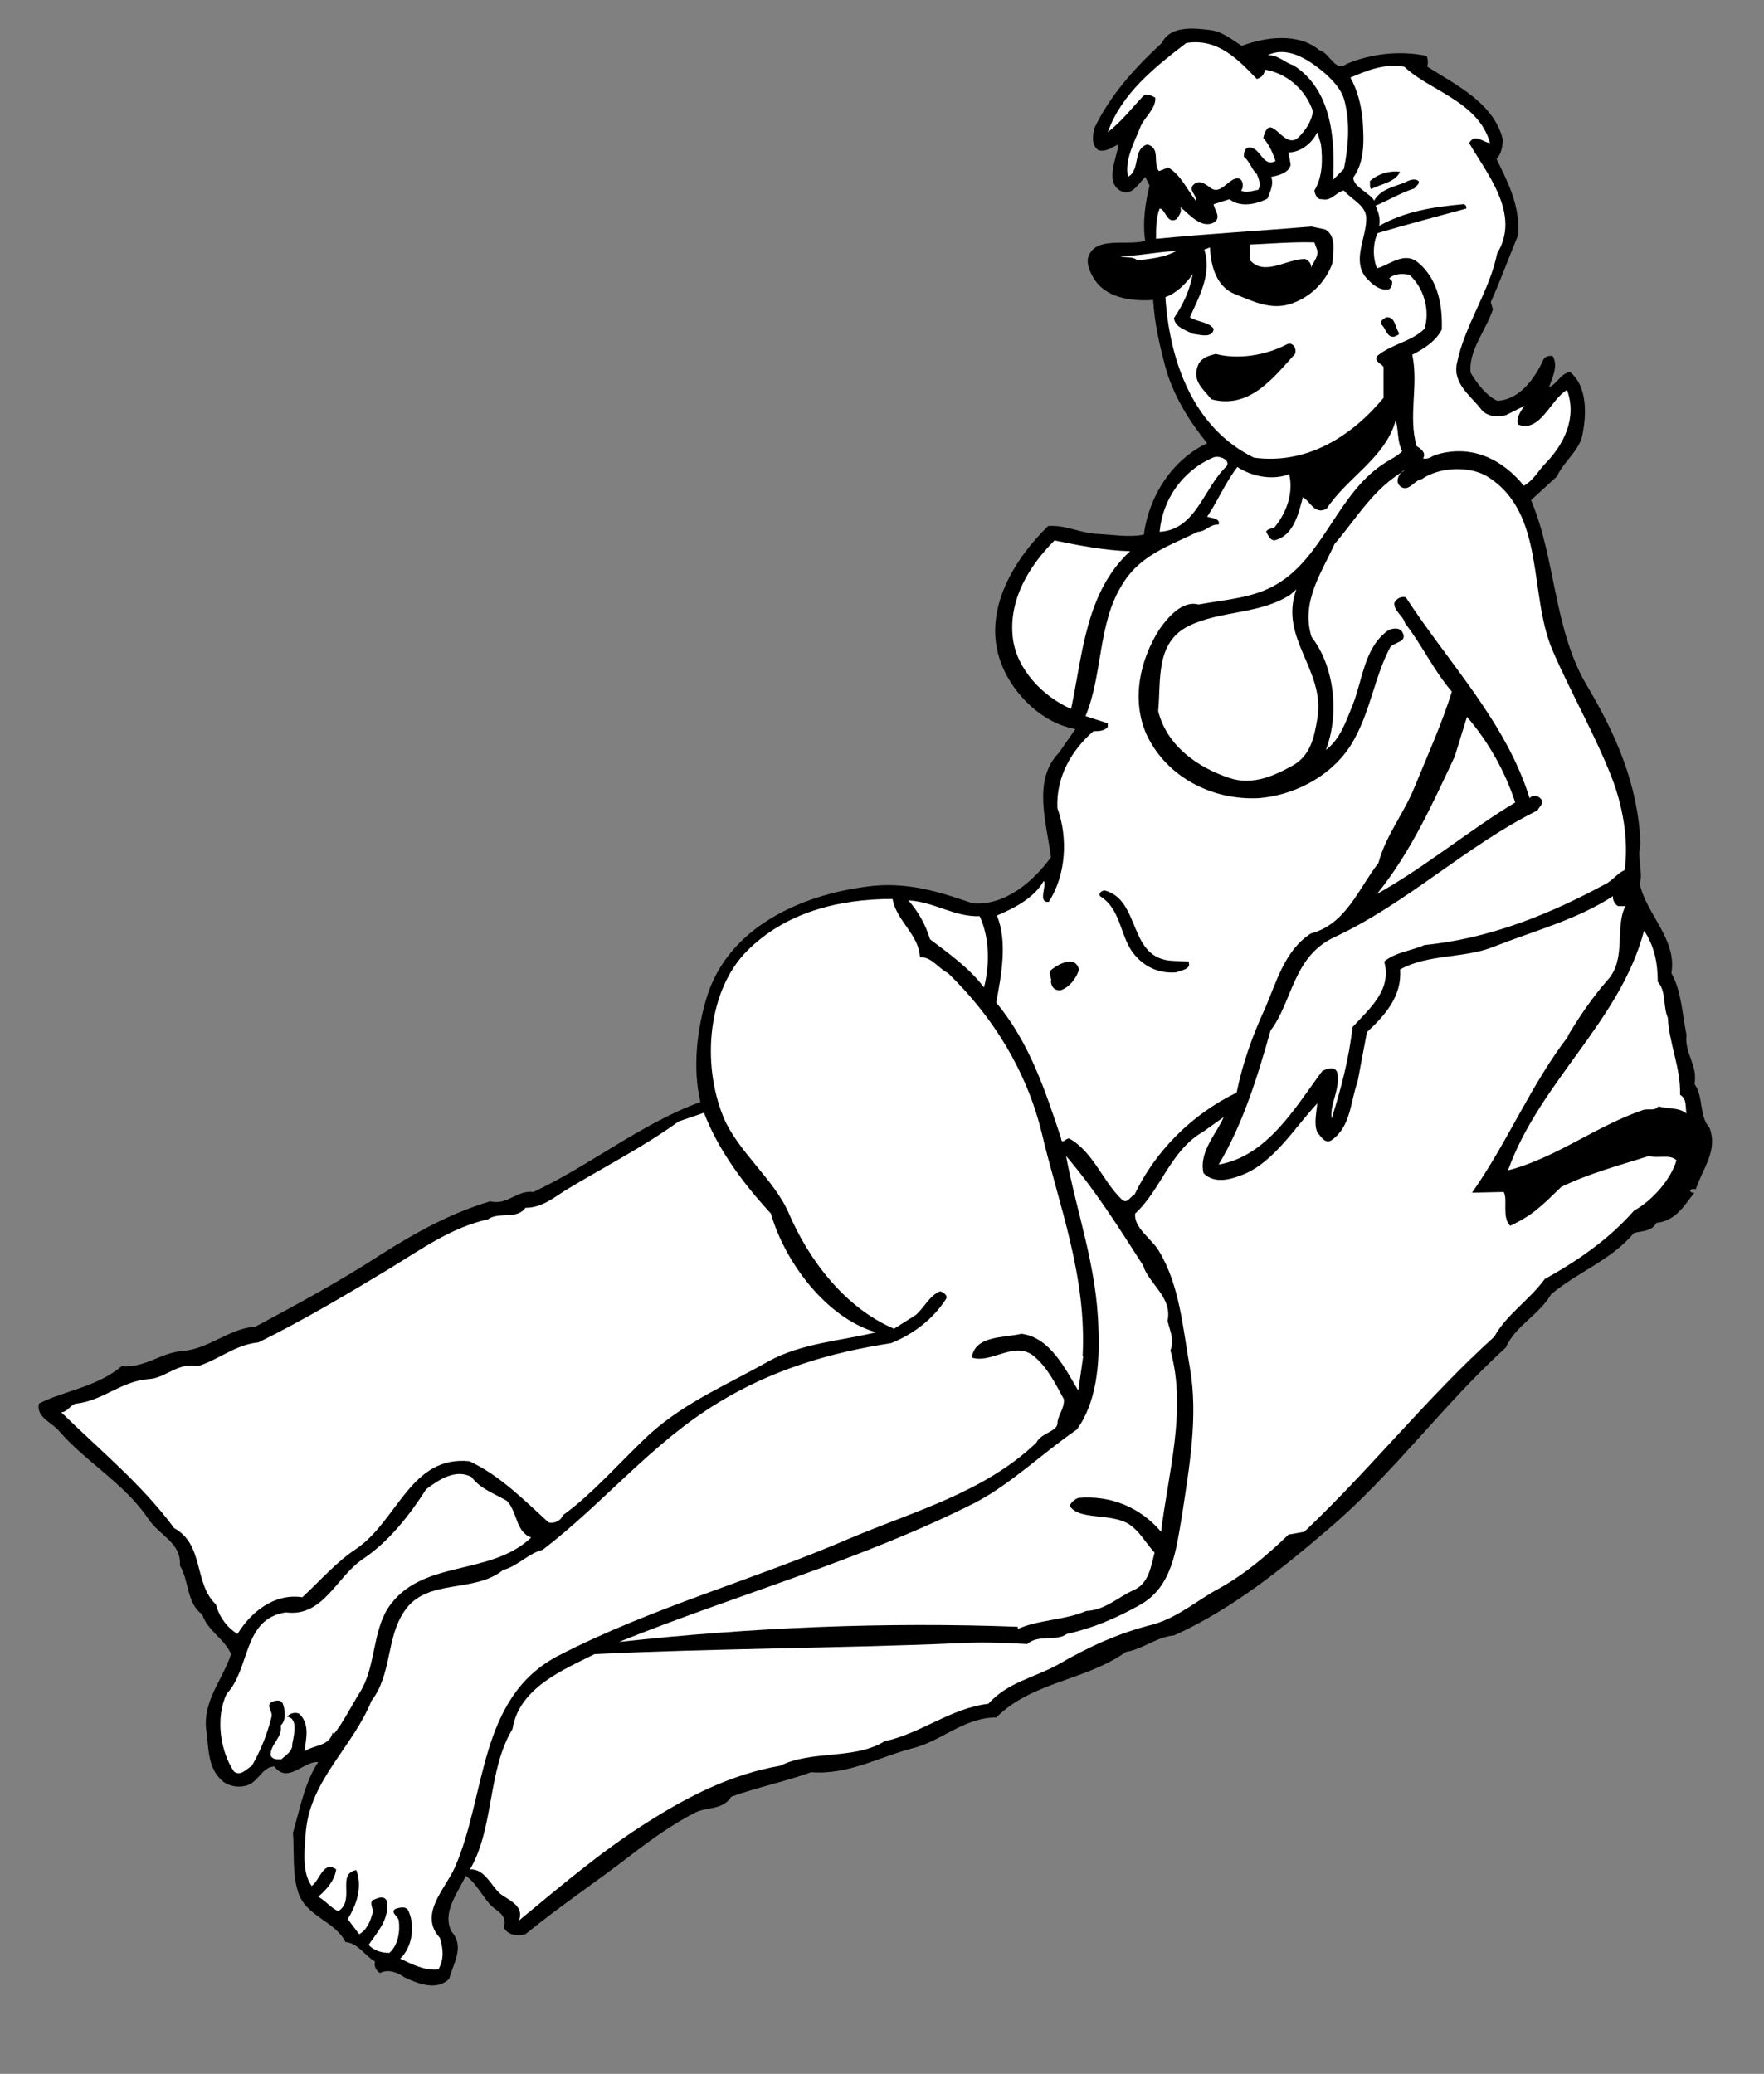
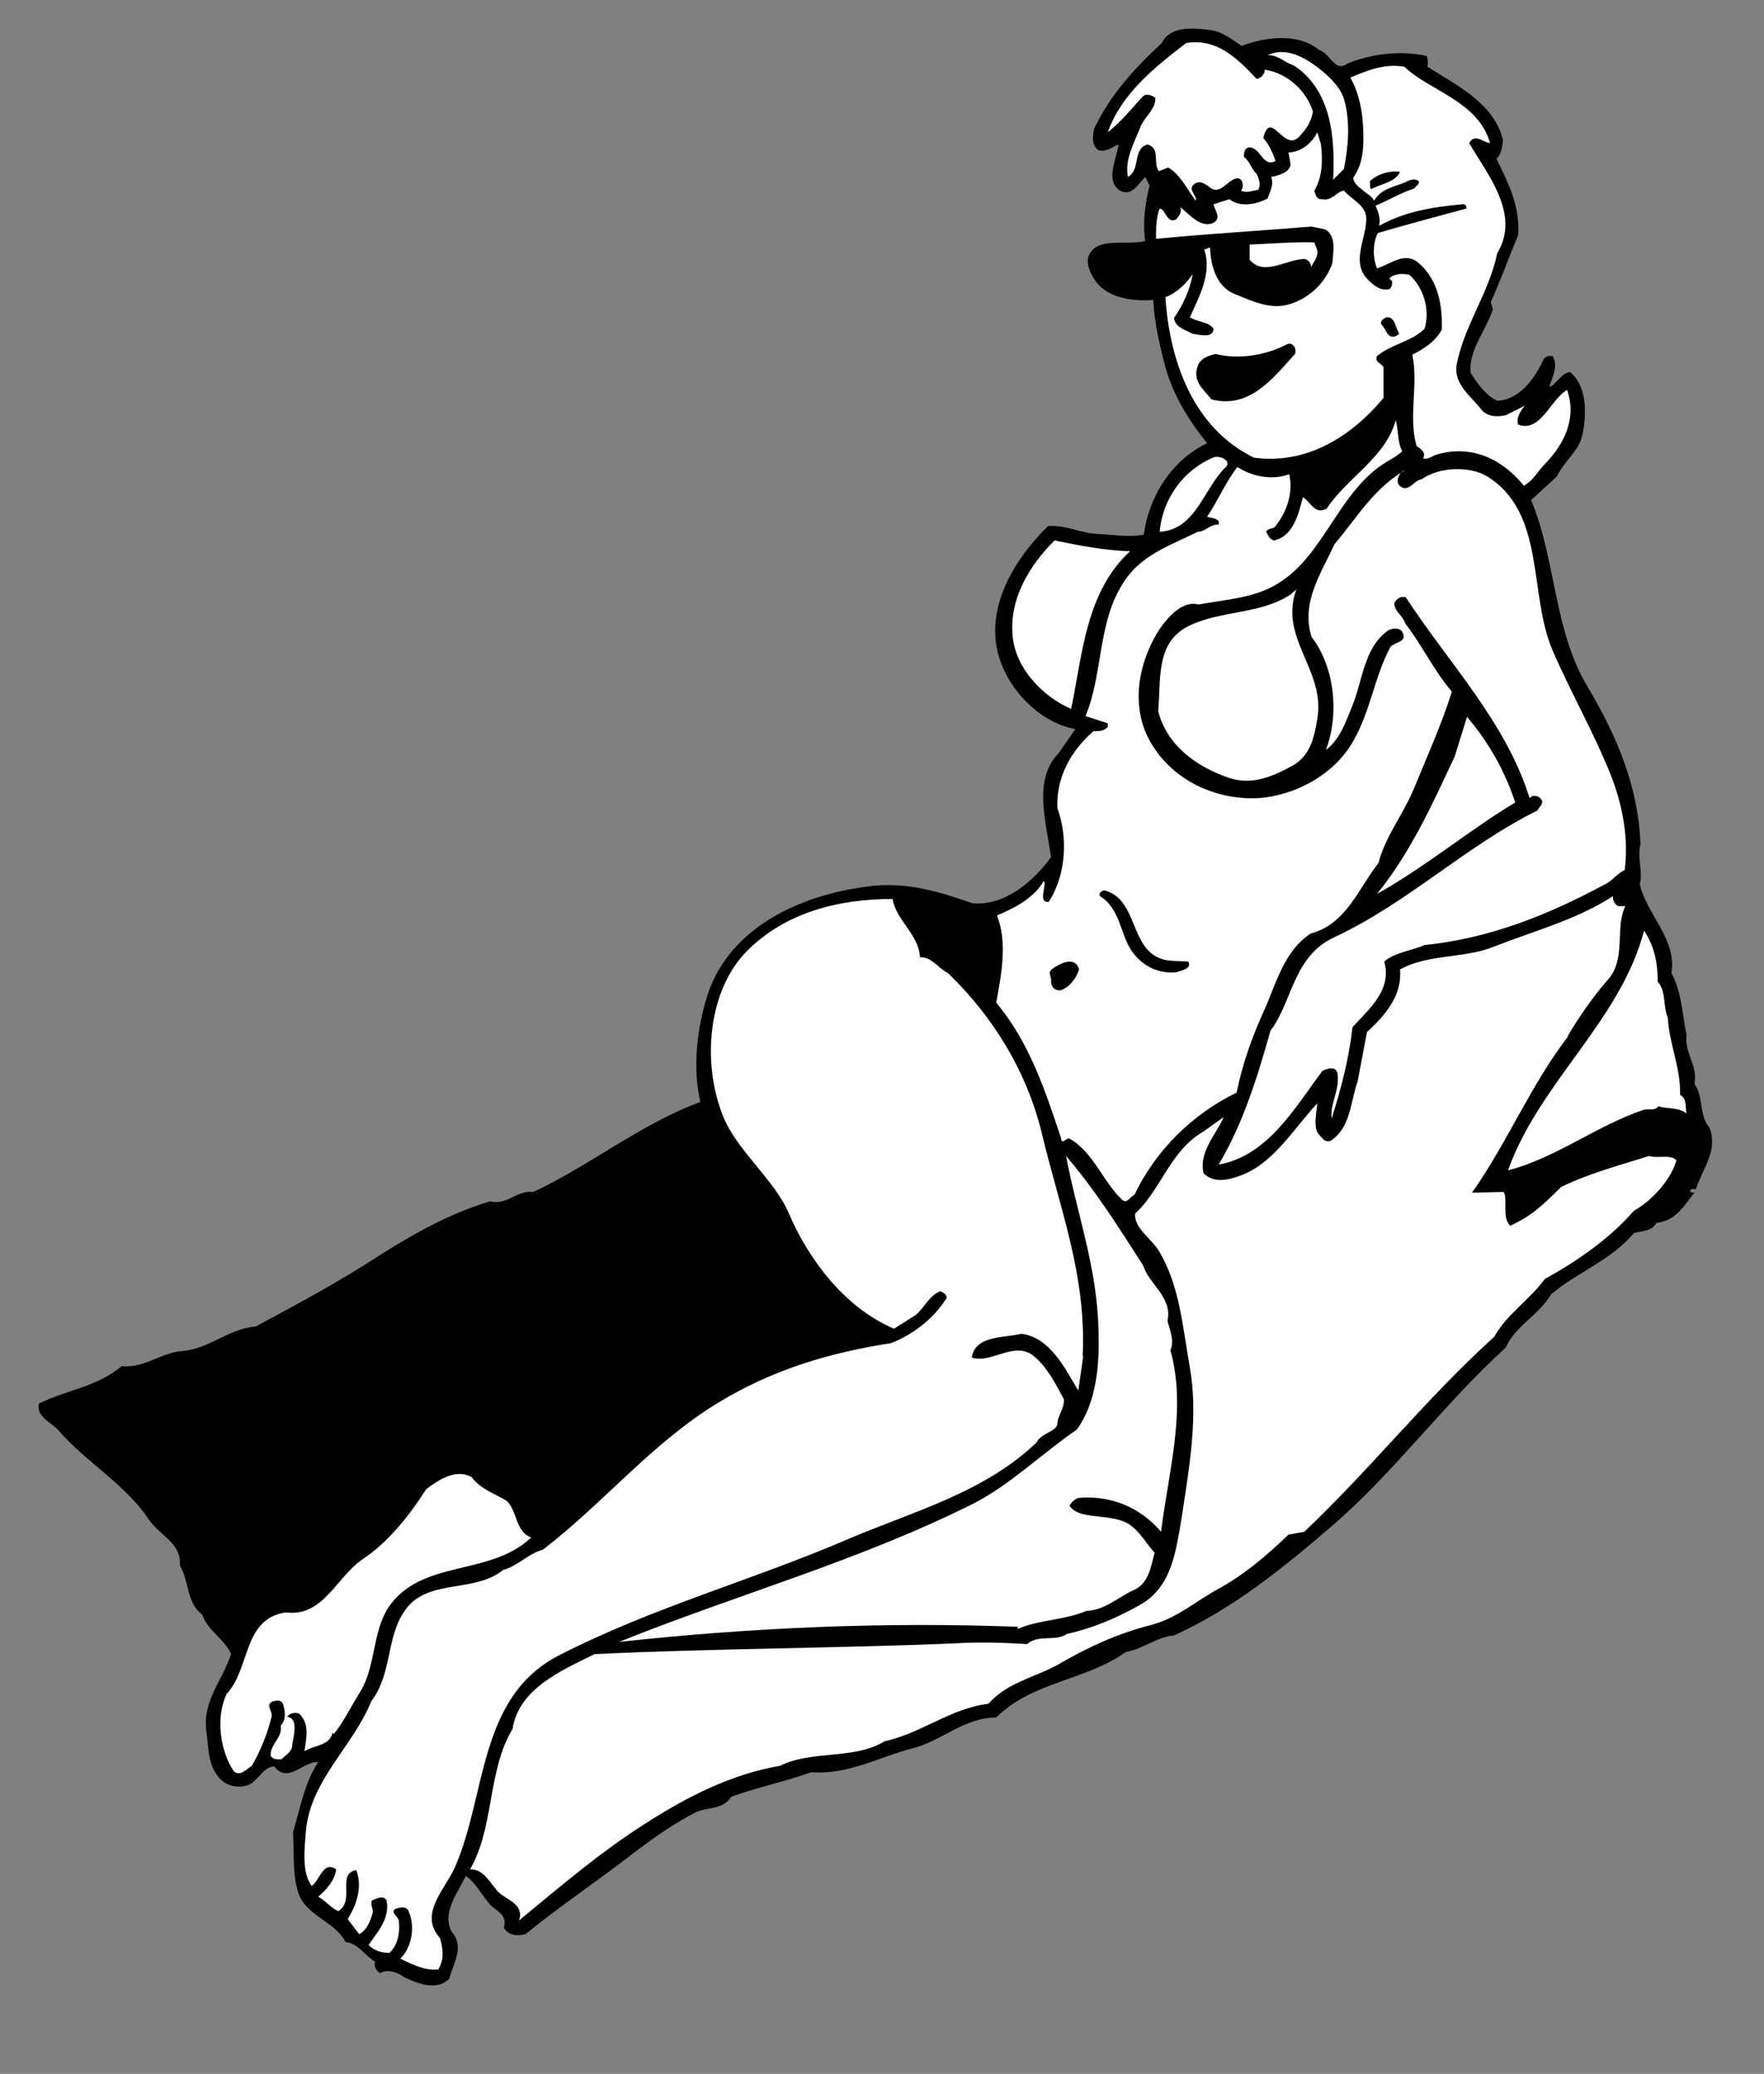
<svg xmlns="http://www.w3.org/2000/svg" viewBox="0 0 326.667 384" height="384" width="326.667" xml:space="preserve" id="svg2" version="1.1">
  <rect x="0" y="0" width="326.667" height="384" fill="#808080" stroke="none" />
  <defs id="defs6" />
  <g transform="matrix(1.333,0,0,-1.333,0,384)" id="g10">
    <g transform="scale(0.1)" id="g12">
      <path id="path14" style="fill:#000000;fill-opacity:1;fill-rule:nonzero;stroke:none" d="m 1725,2817 c 32,12 78,19 108,-6 15,-4 21,-31 38,-19 33,14 74,19 111,11 2,-5 2,-9 1,-15 41,-26 93,-51 105,-102 -1,-9 -2,-19 -9,-26 16,-33 33,-65 30,-106 -13,-31 -24,-62 -38,-93 l 3,-10 c -10,-30 -34,-57 -31,-88 9,-15 22,-32 37,-39 31,1 53,32 64,57 3,5 8,6 13,5 8,-13 0,-29 -5,-43 11,4 16,19 29,21 25,-20 23,-61 17,-89 -5,-21 -26,-36 -35,-56 l -36,-33 c 35,-83 31,-181 79,-260 39,-66 70,-136 73,-218 -5,-20 4,-39 -1,-55 9,-42 52,-77 44,-124 14,-25 15,-57 21,-86 -3,-26 16,-42 11,-68 13,-18 6,-44 21,-61 12,-32 -10,-57 -19,-85 -2,-1 -5,2 -8,-2 0,-3 4,-3 6,-3 -14,-17 -25,-39 -53,-42 -6,-12 -20,-11 -31,-14 -32,-38 -78,-54 -115,-85 -17,-29 -50,-44 -63,-74 -86,-78 -156,-175 -244,-250 -64,-55 -135,-113 -217,-150 -24,-2 -43,-19 -67,-23 -56,-40 -130,-41 -180,-91 -45,0 -76,-33 -117,-43 -46,-12 -89,-37 -140,-33 -36,-13 -75,-21 -111,-34 -12,-19 -34,-14 -50,-22 -31,-16 -58,-35 -88,-58 -49,-38 -99,-71 -148,-111 -10,-3 -24,-2 -30,9 5,17 -8,22 -17,30 -13,13 -21,32 -36,42 -11,-24 -33,-50 -20,-77 19,-21 3,-44 -3,-66 -17,-17 -43,-7 -62,2 -10,7 -23,12 -34,6 -5,3 -9,9 -7,16 -13,7 -24,26 -41,27 -14,29 -56,36 -66,70 -8,25 -5,55 -7,82 10,34 16,69 35,98 -20,2 -42,-31 -61,-6 -17,-1 -22,-21 -37,-26 -11,-4 -25,-2 -34,5 -21,17 -20,44 -23,68 -7,43 22,72 34,109 -8,20 -33,33 -40,55 -22,16 -18,46 -31,68 2,32 -28,41 -44,65 -32,48 -88,80 -124,122 -10,12 -32,19 -28,38 35,18 81,23 115,52 32,-3 55,19 84,21 38,3 64,31 102,34 58,31 119,64 174,100 49,31 98,58 152,74 24,-6 37,16 60,13 79,37 150,95 232,125 -11,47 -5,102 10,149 31,94 129,138 220,150 55,8 102,-7 148,-23 46,-4 86,32 109,64 -6,48 -26,107 11,145 l 23,33 c -45,8 -84,46 -101,86 -31,72 12,146 63,196 24,2 45,-10 69,-11 22,-1 43,-5 64,-1 7,53 39,104 88,127 -25,31 -47,66 -58,106 -8,30 -15,60 -17,93 -31,-2 -67,3 -83,31 -5,8 -10,20 -7,29 10,29 52,15 79,22 -4,25 0,53 6,77 l -6,12 c -10,-10 -19,-28 -35,-19 -21,13 -5,44 -2,64 -7,-2 -16,-11 -28,-8 -10,7 -8,20 -6,30 22,46 55,83 94,119 12,24 43,21 67,18 17,-2 30,-13 44,-22" />
      <path id="path16" style="fill:#ffffff;fill-opacity:1;fill-rule:nonzero;stroke:none" d="m 1746,2771 c 7,2 11,7 11,13 31,-5 57,-28 67,-58 -2,-14 -10,-26 -20,-36 -21,-20 -39,40 -49,-1 8,-9 13,-20 17,-32 -18,-9 -20,18 -36,19 -7,0 -8,-8 -8,-13 8,-6 11,-18 18,-24 3,-7 6,-15 2,-22 -8,-1 -16,-5 -24,-1 4,3 4,18 -6,17 -13,-2 -23,-25 -38,-12 -8,6 -14,9 -21,4 -10,-8 5,-16 2,-23 -12,16 -21,36 -38,46 l -13,-5 c -9,11 3,32 -16,37 -21,-6 -9,-35 -27,-45 -5,24 9,48 18,71 6,13 21,24 20,39 -5,3 -13,7 -18,1 -16,-17 -28,-33 -48,-49 19,54 66,91 109,124 44,7 72,-23 98,-50" />
      <path id="path18" style="fill:#ffffff;fill-opacity:1;fill-rule:nonzero;stroke:none" d="m 1868,2740 c 8,-31 5,-64 -1,-94 l -15,-15 c 3,57 -2,125 -55,159 -11,3 -22,15 -36,14 27,13 55,-5 76,-22 13,-11 27,-25 31,-42" />
      <path id="path20" style="fill:#ffffff;fill-opacity:1;fill-rule:nonzero;stroke:none" d="m 1951,2788 c 34,-33 103,-48 119,-106 -10,1 -21,14 -29,0 25,-43 72,-99 39,-153 -11,-54 -45,-99 -56,-153 -6,-28 19,-45 33,-63 8,-11 22,-12 35,-9 l 26,13 c -6,-8 -12,-17 -9,-26 31,-12 45,35 68,48 14,-39 -4,-75 -30,-102 -10,-10 -16,-23 -30,-31 -30,37 -73,58 -122,43 -6,-2 -11,-7 -18,-5 5,8 -4,14 -9,17 -12,42 3,84 -6,127 16,8 33,19 41,35 1,31 -4,69 -33,93 -19,16 -39,-3 -57,-8 -6,14 -6,35 1,49 41,12 82,23 123,34 1,3 -2,7 -5,6 -43,-4 -80,-10 -116,-30 2,10 -1,19 -5,28 17,7 35,18 54,24 2,4 7,5 6,10 -6,5 -14,1 -20,-2 -15,-6 -33,-9 -42,-25 -5,10 -29,19 -29,32 16,22 15,51 13,80 -2,21 -7,41 -17,59 22,9 46,20 75,15" />
      <path id="path22" style="fill:#ffffff;fill-opacity:1;fill-rule:nonzero;stroke:none" d="m 1835,2681 c 3,-23 2,-47 -9,-65 1,-6 4,-13 11,-12 13,-3 19,10 30,12 12,-14 33,-21 31,-42 -1,-25 -19,-55 -1,-78 8,-9 19,-20 33,-17 4,3 4,7 4,11 l -4,4 c 7,7 19,7 28,5 20,-18 29,-49 21,-75 -18,-18 -46,-21 -66,-38 -4,-8 6,-10 9,-15 v -43 c -44,-53 -106,-93 -180,-83 -84,41 -117,133 -123,223 15,5 29,19 38,32 -4,-22 -13,-42 -26,-61 1,-13 17,-17 26,-22 9,-1 28,-7 29,7 -7,10 -22,9 -33,16 13,29 31,61 20,94 l 8,3 c 1,-26 9,-55 35,-65 23,-9 48,-22 75,-14 27,8 50,29 60,57 1,16 6,38 -10,47 l -19,4 c -73,-6 -143,-10 -216,-17 0,15 0,29 5,42 8,0 10,-22 23,-15 4,5 8,10 6,17 13,-11 30,-31 47,-21 10,7 0,17 -1,25 l 22,7 c 15,-12 38,-7 53,1 3,9 9,19 5,30 11,2 25,6 27,17 l -3,17 c 17,0 33,13 40,28 l 5,-16" />
      <path id="path24" style="fill:#000000;fill-opacity:1;fill-rule:nonzero;stroke:none" d="m 1945,2642 c -7,-15 -28,-17 -40,-24 -3,3 -1,7 -2,11 12,11 29,15 42,13" />
      <path id="path26" style="fill:#ffffff;fill-opacity:1;fill-rule:nonzero;stroke:none" d="m 1830,2533 c 2,-11 -9,-20 -9,-26 2,7 -3,12 -8,14 -26,0 -57,-25 -77,-1 v 21 c 27,1 61,4 90,3 l 4,-11" />
-       <path id="path28" style="fill:#ffffff;fill-opacity:1;fill-rule:nonzero;stroke:none" d="m 1634,2532 c -16,-9 -37,-11 -54,-13 -6,6 -16,3 -24,6 27,0 51,6 78,7" />
      <path id="path30" style="fill:#000000;fill-opacity:1;fill-rule:nonzero;stroke:none" d="m 1943,2419 c 2,-4 -3,-4 -6,-6 -11,-1 -11,11 -18,17 -2,5 3,8 7,10 12,1 12,-13 17,-21" />
      <path id="path32" style="fill:#000000;fill-opacity:1;fill-rule:nonzero;stroke:none" d="m 1799,2389 c -30,-33 -63,-77 -116,-63 -12,15 -28,26 -18,49 5,9 15,12 24,14 31,-8 69,-2 98,13 9,5 15,-6 12,-13" />
      <path id="path34" style="fill:#ffffff;fill-opacity:1;fill-rule:nonzero;stroke:none" d="m 1754,2372 h 3 -3" />
      <path id="path36" style="fill:#ffffff;fill-opacity:1;fill-rule:nonzero;stroke:none" d="m 1948,2254 c -7,-7 -14,-10 -22,-15 -67,-41 -86,-130 -151,-169 -32,-20 -72,-22 -110,-29 -22,6 -42,-17 -54,-34 -27,-42 -40,-98 -18,-147 28,-59 91,-91 155,-88 54,4 109,35 134,83 22,40 28,86 49,126 4,8 26,7 17,22 -4,7 -16,5 -21,1 -32,-24 -34,-68 -48,-103 -9,-22 -17,-47 -37,-62 19,50 12,116 -20,157 -15,49 14,89 32,129 31,36 53,76 97,102 -3,1 -17,-15 -4,-23 11,-6 18,10 28,11 24,17 66,19 91,4 82,-51 57,-163 91,-242 26,-60 58,-115 82,-176 15,-39 24,-86 18,-129 -10,-4 -17,-15 -28,-20 -76,-41 -159,-75 -250,-84 -18,-8 -41,-10 -56,-23 11,-39 -20,-65 -44,-91 -5,-44 -16,-86 -29,-127 -3,20 12,40 8,63 -3,11 -15,6 -21,3 -38,-51 -76,-118 -144,-130 34,57 54,122 72,186 31,41 31,103 89,130 101,47 183,127 282,176 2,5 8,8 6,14 -3,6 -12,9 -17,3 -33,106 -112,187 -172,279 -7,2 -13,-2 -16,-8 0,-12 12,-17 15,-28 24,-31 40,-66 65,-95 -14,-45 -34,-89 -52,-133 -15,-37 -40,-67 -50,-105 -28,-36 -45,-85 -94,-98 -37,-24 -48,-69 -64,-105 -17,-37 -31,-76 -39,-116 -62,-30 -113,-81 -142,-142 -6,-2 -10,-14 -18,-6 -26,25 -39,65 -72,84 -5,2 -11,-10 -12,1 -22,66 -44,133 -90,188 7,38 16,84 1,121 21,9 51,23 65,48 5,-5 -9,-31 7,-29 24,37 27,89 12,130 -2,43 19,80 50,107 7,0 15,0 20,6 v 5 l -31,10 c 24,57 17,127 50,181 25,43 66,55 106,75 11,0 17,11 29,10 3,9 -11,9 -16,11 15,22 25,47 42,69 20,-13 48,-19 72,-10 6,-25 -3,-52 -19,-72 -3,-5 -10,-2 -13,-8 3,-5 5,-11 11,-12 27,6 34,37 40,60 10,-5 16,-25 33,-16 28,43 82,71 96,123 4,-13 2,-30 9,-43" />
      <path id="path38" style="fill:#ffffff;fill-opacity:1;fill-rule:nonzero;stroke:none" d="m 1704,2233 c -32,-30 -42,-88 -93,-91 4,45 32,85 74,103 8,4 25,-3 19,-12" />
      <path id="path40" style="fill:#ffffff;fill-opacity:1;fill-rule:nonzero;stroke:none" d="m 1570,2115 c -62,-57 -66,-144 -82,-219 -39,17 -76,55 -81,99 -6,53 23,100 58,135 34,-7 70,-14 105,-15" />
      <path id="path42" style="fill:#ffffff;fill-opacity:1;fill-rule:nonzero;stroke:none" d="m 1830,1882 c -4,-24 -9,-50 -33,-64 -25,-14 -56,-29 -89,-18 -45,15 -87,45 -99,93 4,43 -4,95 42,118 44,22 100,16 142,44 l 8,7 c -25,-68 41,-112 29,-180" />
      <path id="path44" style="fill:#ffffff;fill-opacity:1;fill-rule:nonzero;stroke:none" d="m 2105,1766 c -62,-37 -124,-89 -192,-127 47,58 77,125 108,191 l 17,55 c 30,-35 53,-76 67,-119" />
      <path id="path46" style="fill:#000000;fill-opacity:1;fill-rule:nonzero;stroke:none" d="m 1630,1546 21,-1 c 5,-11 -11,-12 -17,-15 -27,-2 -48,10 -62,30 -16,24 -16,59 -44,76 -2,5 3,7 6,8 52,-13 32,-96 96,-98" />
      <path id="path48" style="fill:#ffffff;fill-opacity:1;fill-rule:nonzero;stroke:none" d="m 2248,1622 h 10 c -15,-30 2,-74 -25,-103 -21,-24 -40,-52 -56,-79 l 3,3 c -53,-68 -85,-148 -135,-219 l 44,1 c 6,-10 -3,-35 9,-47 32,15 44,28 71,54 39,19 81,30 122,43 12,-4 29,3 38,-6 -7,-25 -32,-55 -59,-70 -35,-40 -79,-70 -124,-95 -22,-30 -53,-49 -70,-80 -94,-85 -172,-184 -264,-271 l -22,-4 c -30,-29 -61,-55 -95,-74 -32,-17 -58,-41 -94,-51 -48,-12 -91,-32 -132,-56 -33,-18 -69,-24 -96,-54 -52,-6 -93,-41 -144,-52 -42,-26 -101,-12 -145,-34 -69,-12 -129,-43 -187,-80 -63,-40 -119,-88 -176,-135 8,22 -17,29 -27,38 -12,11 -21,34 -41,33 34,59 24,137 59,195 9,57 70,82 114,104 167,8 334,8 501,15 32,2 67,1 100,-1 16,14 40,3 55,14 36,8 69,22 101,40 46,25 51,78 59,124 10,67 23,138 11,206 -10,56 -14,114 -43,162 -10,17 -35,32 -33,52 36,33 49,88 95,114 l 28,20 c -9,-22 -35,-48 -28,-78 16,-16 40,-8 57,-1 42,18 71,66 101,98 -1,-13 -5,-28 0,-40 5,-6 11,-17 20,-11 27,19 26,54 36,81 l 13,69 c 26,24 49,51 46,87 39,22 90,15 131,32 56,22 114,37 165,70 -1,-3 1,-11 7,-14" />
      <path id="path50" style="fill:#ffffff;fill-opacity:1;fill-rule:nonzero;stroke:none" d="m 1240,1632 c 5,-30 37,-50 38,-81 16,1 25,-15 39,-22 63,-61 109,-136 130,-221 24,-102 63,-199 57,-312 l 1,2 -7,-49 c -18,30 -39,74 -79,79 -25,-6 -64,-2 -69,-33 27,-9 58,23 85,3 20,-16 31,-39 43,-61 1,-13 -9,-23 -9,-34 -1,-11 -23,-13 -29,-26 C 1368,808 1271,782 1181,744 1047,686 906,648 776,581 664,523 676,387 632,287 c -13,-30 -51,-65 -21,-98 5,-16 6,-30 -2,-44 -19,-2 -36,7 -53,15 16,15 21,44 12,65 -3,9 -13,6 -19,4 -7,-5 4,-10 5,-16 2,-16 -1,-34 -13,-45 -11,0 -21,3 -29,11 13,19 30,37 25,62 -5,8 -14,2 -20,0 -3,-5 1,-11 1,-16 -3,-12 -8,-25 -19,-31 l -16,21 c 12,19 21,44 12,68 -28,-5 -1,-42 -25,-57 -10,4 -18,15 -28,20 12,10 23,23 25,38 -18,13 -23,-16 -34,-23 -14,19 -10,51 -8,77 7,71 65,116 91,180 29,38 20,87 46,125 31,46 97,24 137,57 20,5 35,23 55,28 85,65 152,149 245,205 74,45 154,69 239,82 30,12 58,33 76,61 4,5 -4,10 -8,11 -15,-6 -22,-23 -34,-33 l -30,-19 c -68,29 -118,95 -146,160 -20,47 -71,86 -91,134 -31,76 -21,177 33,231 53,53 126,72 202,72" />
-       <path id="path52" style="fill:#ffffff;fill-opacity:1;fill-rule:nonzero;stroke:none" d="m 1361,1608 c 14,-30 14,-68 6,-99 -20,27 -50,48 -75,67 -6,20 -16,38 -30,54 36,-2 63,-23 99,-22" />
      <path id="path54" style="fill:#ffffff;fill-opacity:1;fill-rule:nonzero;stroke:none" d="m 2303,1517 c 12,-13 7,-34 14,-50 2,-37 18,-69 17,-107 10,-6 7,-17 9,-26 -11,9 -27,6 -39,10 -5,-7 -14,-3 -21,-5 -65,-22 -122,-67 -188,-84 44,123 156,207 189,333 14,-21 19,-44 19,-71" />
      <path id="path56" style="fill:#000000;fill-opacity:1;fill-rule:nonzero;stroke:none" d="m 1499,1534 c -3,-11 -13,-25 -26,-29 -9,0 -12,5 -13,12 2,5 -5,12 1,17 10,8 33,20 38,0" />
-       <path id="path58" style="fill:#ffffff;fill-opacity:1;fill-rule:nonzero;stroke:none" d="m 1071,1195 c 19,-67 77,-145 146,-165 -50,-12 -103,-15 -149,-40 -54,-31 -115,-56 -165,-101 -39,-36 -79,-83 -121,-113 -3,-8 -12,-12 -20,-10 -33,30 -67,65 -110,85 -81,8 -99,-81 -156,-121 -29,-19 -49,-43 -76,-68 -39,6 -72,-21 -90,-51 -15,9 -26,25 -30,41 -31,29 -16,83 -58,106 -45,61 -104,109 -157,161 9,0 13,11 21,12 37,4 62,31 100,34 24,1 41,24 69,18 29,9 52,30 84,33 63,31 125,68 183,103 44,27 86,57 136,68 15,11 40,-1 52,16 22,0 38,13 55,24 53,32 108,60 158,96 l 35,12 c 20,-52 55,-99 93,-140" />
      <path id="path60" style="fill:#ffffff;fill-opacity:1;fill-rule:nonzero;stroke:none" d="m 1588,1123 c 8,-26 41,-44 34,-77 3,-13 10,-27 4,-41 23,-82 -3,-170 -13,-252 -29,34 -70,51 -115,47 -5,-2 -10,-6 -12,-11 13,-20 53,-10 80,-24 17,-10 25,-27 38,-41 -5,-19 -8,-43 -29,-52 -22,-10 -40,-28 -66,-29 -30,-13 -66,-12 -95,-25 v 3 c -185,7 -370,-1 -554,-21 164,66 335,113 494,193 50,26 94,69 142,102 27,37 32,90 30,139 -2,87 -30,161 -45,241 41,-48 73,-99 107,-152" />
      <path id="path62" style="fill:#ffffff;fill-opacity:1;fill-rule:nonzero;stroke:none" d="m 704,796 c 15,-15 12,-43 34,-51 -58,-55 -153,-29 -199,-98 -22,-35 -17,-82 -39,-117 -12,-19 -23,-42 -37,-59 1,1 0,2 -1,3 -4,-19 -26,-17 -39,-26 2,17 8,37 -7,52 -5,3 -14,1 -17,-4 16,-2 9,-27 7,-38 1,-10 -10,-16 -15,-21 -5,0 -12,-1 -15,5 -1,16 17,25 14,42 8,7 6,22 3,30 -3,7 -11,4 -15,3 -10,-6 2,-13 -1,-22 -6,-24 -15,-46 -27,-67 -8,-5 -16,-15 -25,-8 -19,28 -26,75 -10,108 33,35 22,104 82,113 52,-7 70,49 107,74 36,24 65,61 88,97 17,13 41,29 63,17 13,-17 32,-23 49,-33" />
    </g>
  </g>
</svg>